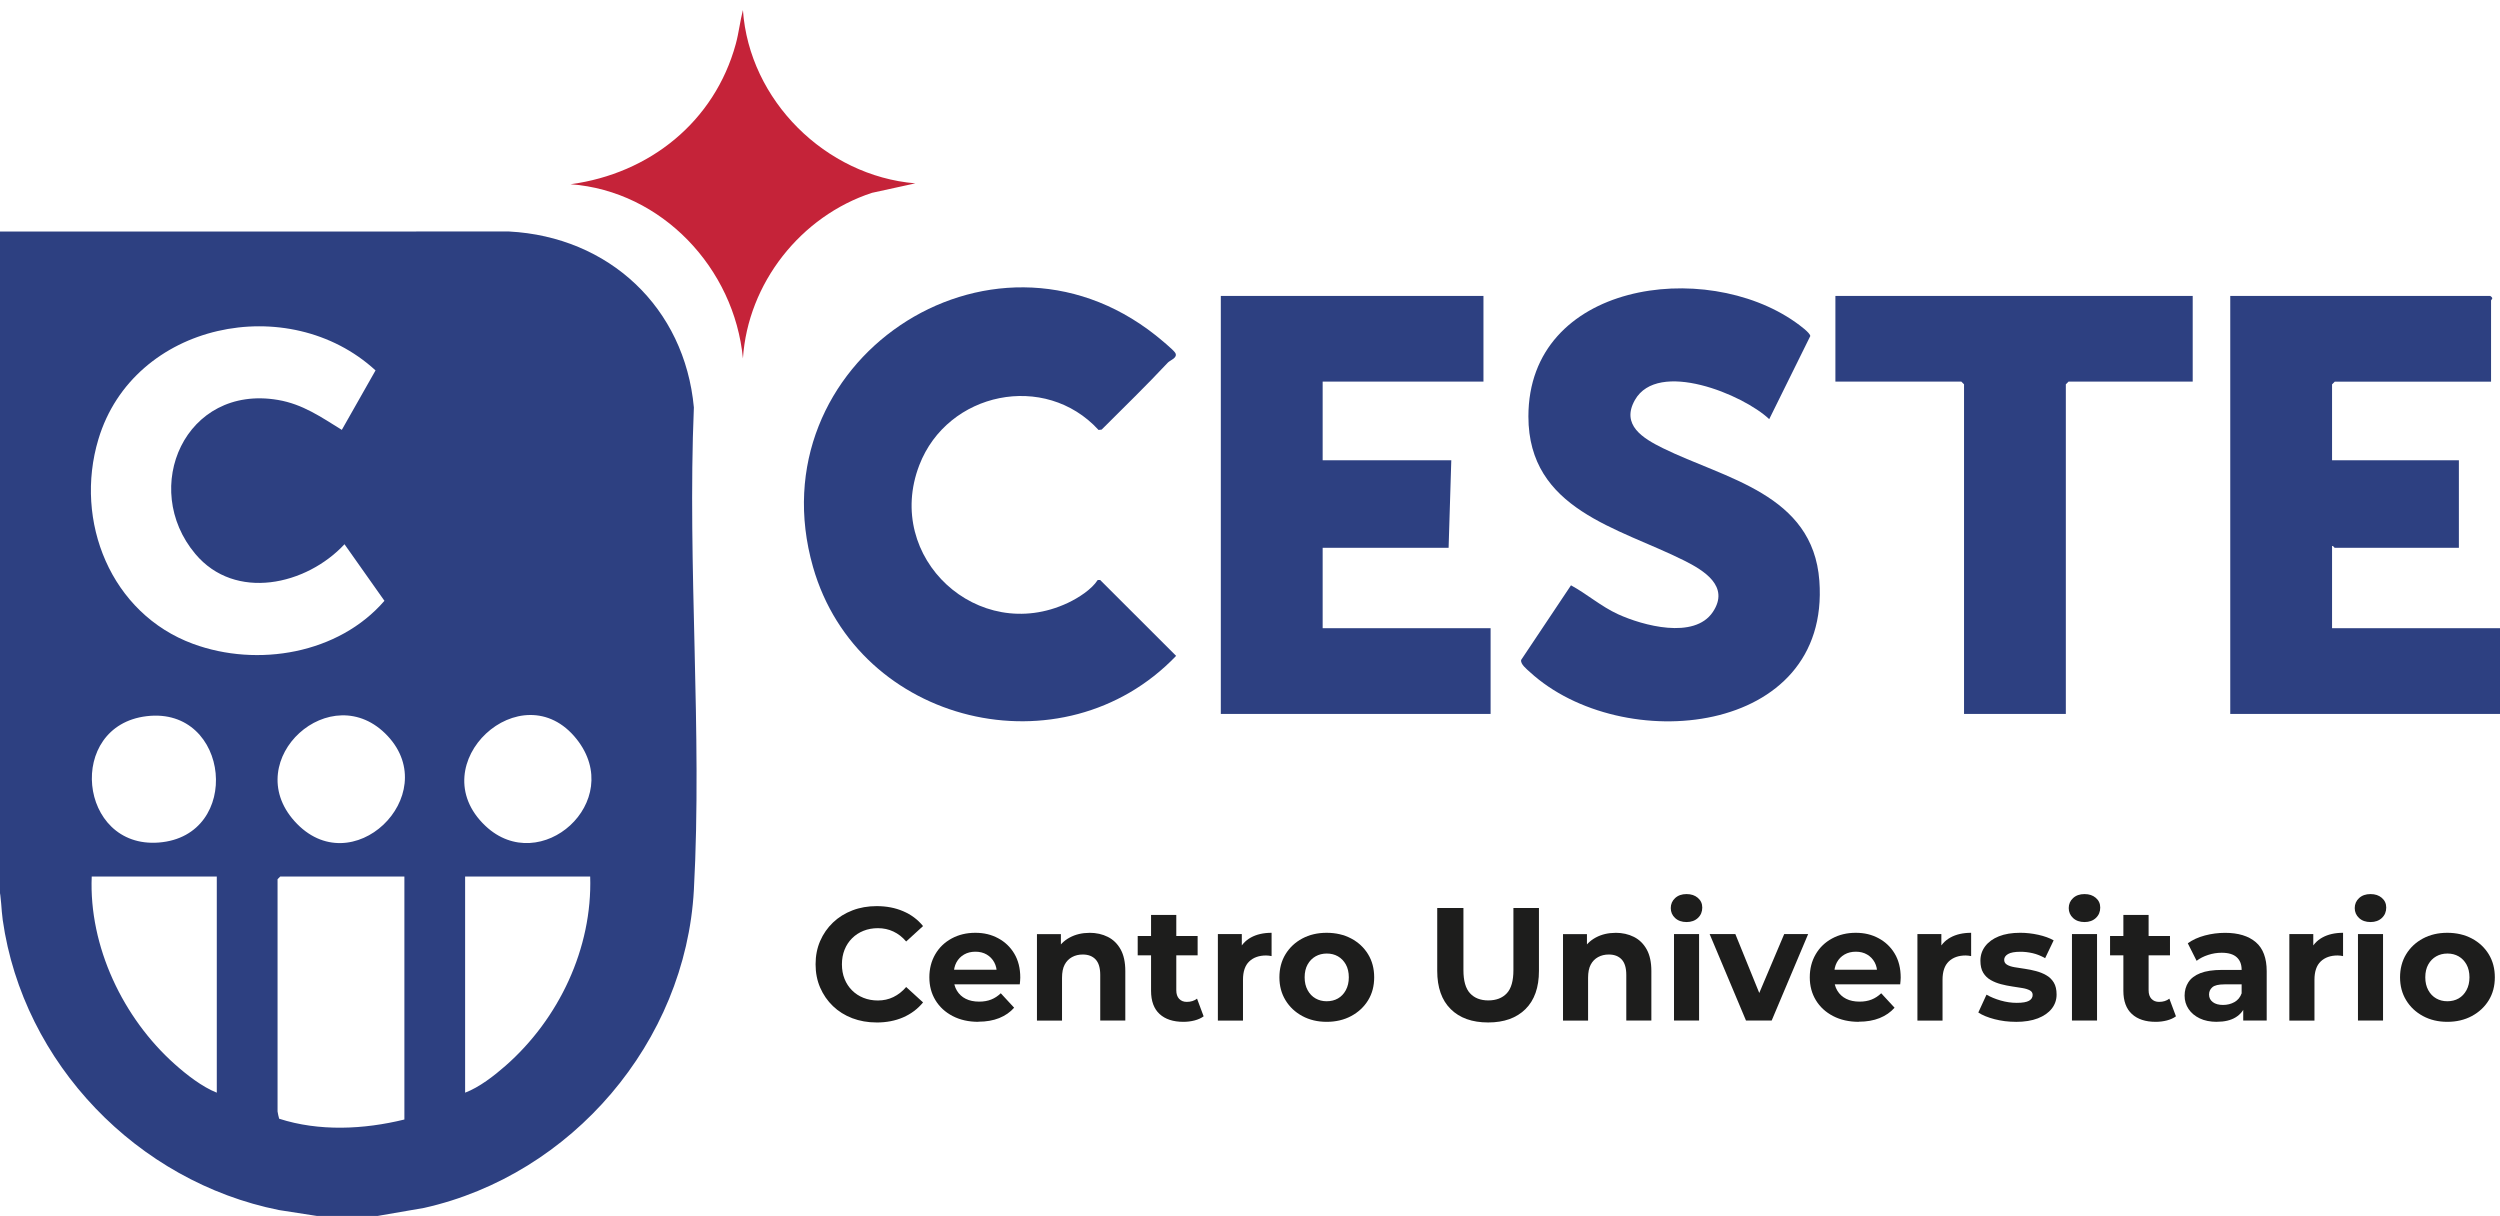
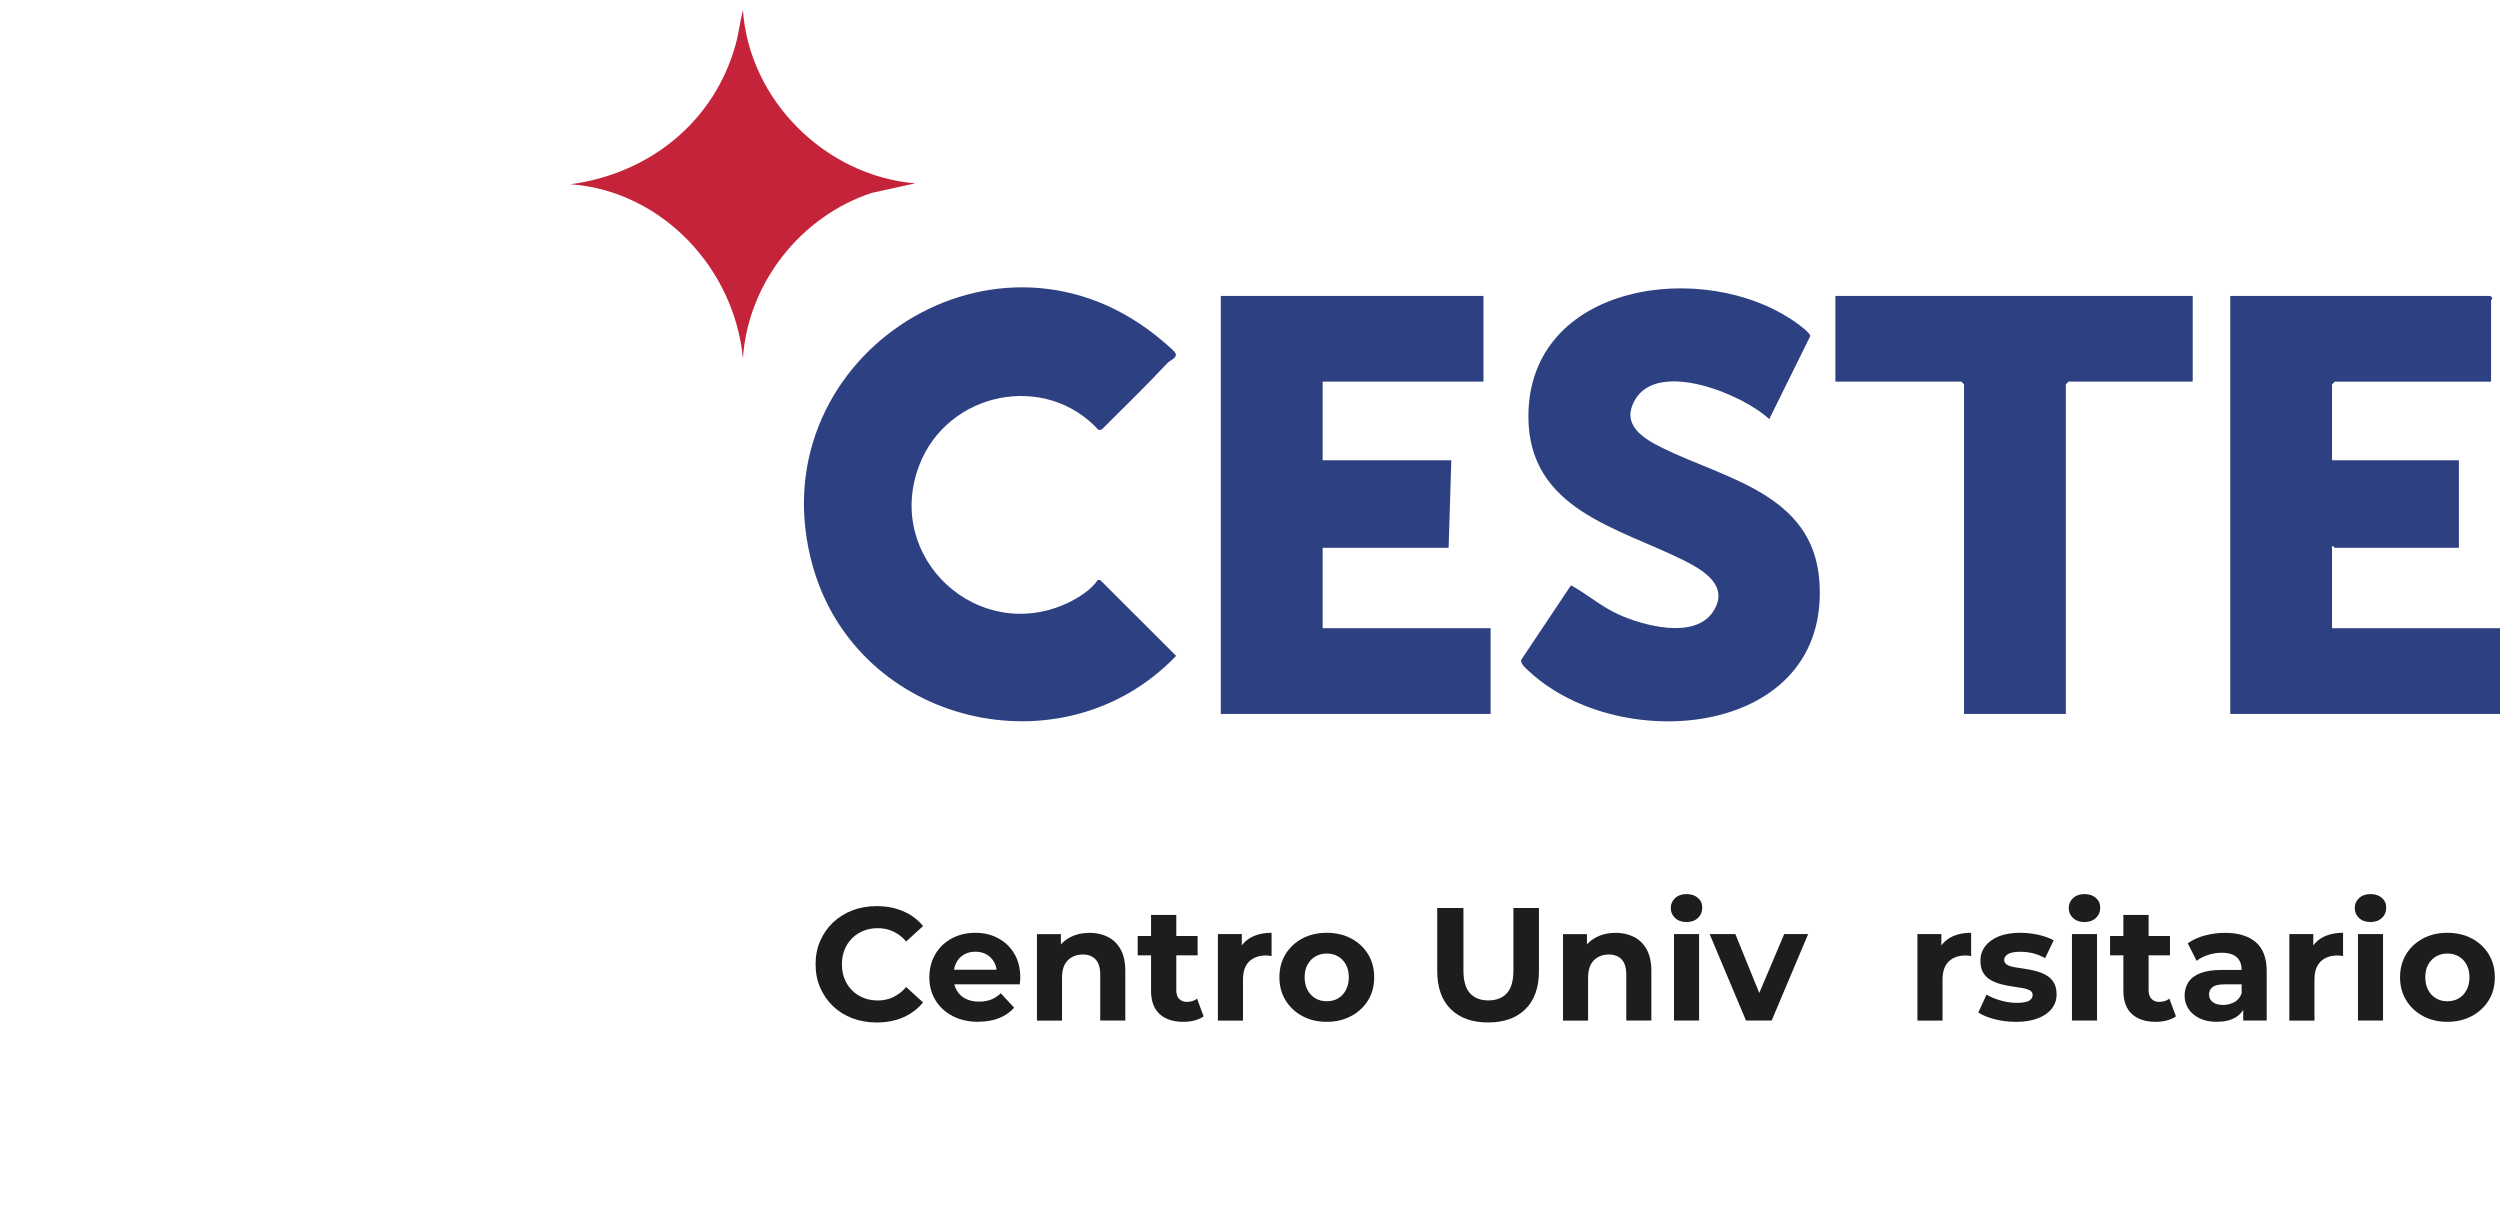
<svg xmlns="http://www.w3.org/2000/svg" id="Layer_1" data-name="Layer 1" viewBox="0 0 595.28 289.53">
  <defs>
    <style>
      .cls-1 {
        fill: #2d4081;
      }

      .cls-2 {
        fill: #c52339;
      }

      .cls-3 {
        fill: #1d1d1c;
      }
    </style>
  </defs>
  <g>
-     <path class="cls-1" d="M-.28,55.14l121.47-.02c23.8,1.25,41.83,18.09,44.03,41.9-1.58,37.82,2.04,77.27,0,114.89-1.97,36.18-29.07,67.84-64.25,75.71l-11.06,1.91h-14.46l-9.02-1.4C32.73,281.38,5.51,253.23.65,219.06c-.37-2.6-.31-5.27-.92-7.8V55.14ZM81.39,102.36l8.03-14.16c-20.63-18.98-57.63-11.48-65.99,16.39-5.86,19.53,2.96,41.51,22.54,48.72,15.38,5.66,34.67,2.37,45.57-10.25l-9.51-13.47c-9.07,9.75-26.02,13.6-35.51,2.32-13.23-15.73-2.43-40.43,19.66-36.68,5.93,1.01,10.25,4.07,15.2,7.12ZM34.93,170.53c-19.26,2.29-16.3,31.57,2.87,30.09,20.04-1.55,17.04-32.46-2.87-30.09ZM92.31,175.25c-13.35-14.28-35.31,5.63-22.19,20.27,13.59,15.17,35.44-6.1,22.19-20.27ZM115.58,196.65c13.08,12.36,33.52-5.8,21.72-20.66-13-16.36-37.27,5.96-21.72,20.66ZM51.62,208.71h-29.78c-.69,16.66,7.47,33.72,19.77,44.68,2.81,2.51,6.52,5.41,10.01,6.79v-51.47ZM96.29,208.71h-29.56l-.64.64v55.3c0,.14.32,1.66.38,1.73,9.5,3.07,20.14,2.57,29.82.19v-57.85ZM140.53,208.71h-29.78v51.47c3.37-1.28,6.88-4,9.58-6.37,12.74-11.16,20.74-28.01,20.2-45.1Z" />
    <path class="cls-1" d="M595.28,170h-64.23v-99.54h61.89c.97.59.21.91.21,1.06v19.36h-37.22l-.64.64v18.08h30.2v20.84h-29.56c-.13,0-.33-.54-.64-.43v19.57h39.99v20.42Z" />
    <path class="cls-1" d="M278.08,86.34c-5.11,5.47-10.47,10.66-15.76,15.95l-.74.09c-12.74-13.91-35.96-9.08-42.68,8.37-8.5,22.07,14.04,42.83,35.36,32.81,2.47-1.16,5.69-3.21,7.11-5.45h.6s18.08,18.06,18.08,18.06c-26.92,28.11-75.73,16.44-86.46-21.16-13.89-48.64,42.06-86.44,81.56-55.19.9.72,4.34,3.52,4.72,4.25.59,1.15-1.26,1.7-1.79,2.27Z" />
    <polygon class="cls-1" points="353.23 70.46 353.23 90.87 314.94 90.87 314.94 109.59 345.57 109.59 344.93 130.44 314.94 130.44 314.94 149.58 354.93 149.58 354.93 170 290.69 170 290.69 70.46 353.23 70.46" />
    <path class="cls-1" d="M421.28,99.81c-6.21-5.89-26.5-14.25-31.99-4.56-3.37,5.95,1.94,9.13,6.61,11.44,14.86,7.33,35.78,10.89,37.31,31.6,2.74,37.12-47.05,41.82-68.94,21.72-.73-.67-2.3-1.9-2.06-2.88l11.86-17.76c3.8,2.06,7.14,5.02,11.19,6.88,5.9,2.7,18.17,6.07,22.59-.53,4.09-6.11-2.13-9.89-6.84-12.25-15.62-7.83-37.07-12.09-37.08-34.3,0-31.95,42.04-37.68,63.61-22.43.81.57,3.5,2.51,3.51,3.28l-9.78,19.79Z" />
    <polygon class="cls-1" points="522.11 70.46 522.11 90.87 492.54 90.87 491.9 91.51 491.9 170 467.66 170 467.66 91.51 467.02 90.87 437.03 90.87 437.03 70.46 522.11 70.46" />
    <path class="cls-2" d="M217.95,43.66l-10.3,2.25c-16.99,5.55-29.57,21.53-30.75,39.44-2.02-21.43-19.27-39.87-41.05-41.48,18.82-2.53,34.29-14.89,39.35-33.4.73-2.67,1.01-5.42,1.7-8.08,1.49,21.5,19.66,39.48,41.05,41.27Z" />
  </g>
  <g>
    <path class="cls-3" d="M208.7,243.46c-2.07,0-3.99-.34-5.76-1.01-1.77-.68-3.31-1.64-4.61-2.89-1.3-1.25-2.31-2.72-3.04-4.4-.73-1.68-1.09-3.53-1.09-5.55s.36-3.86,1.09-5.55c.73-1.68,1.75-3.15,3.06-4.4,1.31-1.25,2.86-2.21,4.63-2.89,1.77-.68,3.69-1.01,5.76-1.01,2.32,0,4.42.4,6.31,1.21,1.89.8,3.47,1.98,4.74,3.54l-4.02,3.67c-.89-1.05-1.91-1.84-3.04-2.37-1.14-.54-2.37-.8-3.69-.8-1.25,0-2.4.21-3.44.63-1.05.42-1.95,1.01-2.72,1.78-.77.77-1.36,1.67-1.78,2.72-.42,1.05-.63,2.21-.63,3.48s.21,2.44.63,3.48c.42,1.05,1.01,1.95,1.78,2.72s1.67,1.36,2.72,1.78c1.05.42,2.19.63,3.44.63,1.33,0,2.56-.27,3.69-.82,1.13-.55,2.15-1.35,3.04-2.39l4.02,3.67c-1.28,1.56-2.86,2.74-4.74,3.56-1.89.82-4,1.22-6.35,1.22Z" />
    <path class="cls-3" d="M232.99,243.31c-2.35,0-4.4-.46-6.16-1.38-1.76-.92-3.12-2.17-4.09-3.77-.97-1.59-1.45-3.41-1.45-5.45s.47-3.86,1.4-5.47c.93-1.61,2.23-2.86,3.9-3.77,1.67-.91,3.55-1.36,5.64-1.36s3.83.43,5.45,1.3c1.62.87,2.9,2.09,3.84,3.67.94,1.58,1.42,3.48,1.42,5.7,0,.23-.01.49-.04.78-.03.29-.05.57-.08.82h-16.72v-3.48h13.58l-2.33,1.03c.03-1.07-.18-2-.61-2.79-.43-.79-1.03-1.41-1.8-1.86-.77-.45-1.66-.67-2.68-.67s-1.92.22-2.7.67c-.78.45-1.38,1.07-1.82,1.87-.43.8-.65,1.75-.65,2.85v.92c0,1.15.25,2.14.77,2.98.51.84,1.21,1.49,2.1,1.93.89.45,1.96.67,3.21.67,1.07,0,2.02-.17,2.85-.5.83-.33,1.59-.83,2.28-1.49l3.18,3.44c-.94,1.07-2.13,1.89-3.56,2.47-1.43.57-3.07.86-4.94.86Z" />
    <path class="cls-3" d="M259.42,222.11c1.63,0,3.09.33,4.38.98,1.29.65,2.3,1.65,3.04,2.98.74,1.34,1.11,3.05,1.11,5.15v11.78h-5.97v-10.86c0-1.66-.36-2.88-1.09-3.67-.73-.79-1.75-1.19-3.08-1.19-.94,0-1.79.2-2.54.61-.75.41-1.34,1.01-1.76,1.8-.42.79-.63,1.84-.63,3.14v10.18h-5.97v-20.58h5.7v5.7l-1.07-1.72c.74-1.38,1.8-2.44,3.18-3.18,1.38-.74,2.95-1.11,4.71-1.11Z" />
    <path class="cls-3" d="M270.9,227.47v-4.59h14.27v4.59h-14.27ZM281.77,243.31c-2.42,0-4.31-.62-5.66-1.86-1.35-1.24-2.03-3.08-2.03-5.53v-18.06h6.01v17.94c0,.87.22,1.54.67,2.03.45.48,1.05.73,1.82.73.97,0,1.78-.25,2.45-.77l1.57,4.21c-.59.43-1.31.76-2.16.98-.85.22-1.74.33-2.66.33Z" />
    <path class="cls-3" d="M289.99,243v-20.58h5.7v5.85l-.8-1.72c.61-1.45,1.59-2.56,2.95-3.31,1.35-.75,3-1.13,4.94-1.13v5.55c-.23-.05-.45-.09-.67-.11-.22-.03-.43-.04-.63-.04-1.68,0-3.02.47-4.02,1.42-.99.94-1.49,2.4-1.49,4.36v9.72h-5.97Z" />
    <path class="cls-3" d="M315.89,243.31c-2.17,0-4.1-.46-5.8-1.38-1.7-.92-3.03-2.17-4-3.77-.97-1.59-1.45-3.41-1.45-5.45s.48-3.9,1.45-5.49c.97-1.59,2.3-2.84,4-3.75,1.7-.91,3.63-1.36,5.8-1.36s4.14.45,5.85,1.36c1.71.91,3.05,2.16,4.02,3.75.97,1.59,1.45,3.42,1.45,5.49s-.48,3.89-1.45,5.47c-.97,1.58-2.31,2.83-4.02,3.75s-3.66,1.38-5.85,1.38ZM315.89,238.41c1.02,0,1.92-.22,2.7-.67.78-.45,1.4-1.1,1.87-1.97.47-.87.71-1.89.71-3.06s-.24-2.22-.71-3.06-1.1-1.49-1.87-1.93c-.78-.45-1.66-.67-2.66-.67s-1.89.22-2.68.67c-.79.45-1.42,1.09-1.89,1.93-.47.84-.71,1.86-.71,3.06s.24,2.19.71,3.06c.47.87,1.1,1.52,1.89,1.97.79.45,1.67.67,2.64.67Z" />
    <path class="cls-3" d="M354.34,243.46c-3.8,0-6.77-1.06-8.91-3.18-2.14-2.12-3.21-5.15-3.21-9.11v-14.96h6.24v14.81c0,2.52.52,4.36,1.57,5.49,1.05,1.14,2.5,1.7,4.36,1.7s3.35-.57,4.4-1.7c1.05-1.13,1.57-2.96,1.57-5.49v-14.81h6.08v14.96c0,3.95-1.07,6.99-3.21,9.11-2.14,2.12-5.1,3.18-8.88,3.18Z" />
    <path class="cls-3" d="M384.68,222.11c1.63,0,3.09.33,4.38.98s2.3,1.65,3.04,2.98c.74,1.34,1.11,3.05,1.11,5.15v11.78h-5.97v-10.86c0-1.66-.36-2.88-1.09-3.67-.73-.79-1.75-1.19-3.08-1.19-.94,0-1.79.2-2.54.61-.75.41-1.34,1.01-1.76,1.8-.42.79-.63,1.84-.63,3.14v10.18h-5.97v-20.58h5.7v5.7l-1.07-1.72c.74-1.38,1.8-2.44,3.18-3.18,1.38-.74,2.95-1.11,4.71-1.11Z" />
    <path class="cls-3" d="M401.58,219.55c-1.12,0-2.03-.32-2.72-.96-.69-.64-1.03-1.43-1.03-2.37s.34-1.73,1.03-2.37c.69-.64,1.59-.96,2.72-.96s2,.3,2.7.9c.7.6,1.05,1.37,1.05,2.31,0,.99-.34,1.82-1.03,2.47-.69.65-1.59.98-2.72.98ZM398.6,243v-20.58h5.97v20.58h-5.97Z" />
    <path class="cls-3" d="M415.74,243l-8.65-20.58h6.12l7.19,17.71h-3.06l7.5-17.71h5.7l-8.68,20.58h-6.12Z" />
-     <path class="cls-3" d="M442.63,243.31c-2.35,0-4.4-.46-6.16-1.38s-3.12-2.17-4.09-3.77c-.97-1.59-1.45-3.41-1.45-5.45s.46-3.86,1.4-5.47c.93-1.61,2.23-2.86,3.9-3.77,1.67-.91,3.55-1.36,5.64-1.36s3.83.43,5.45,1.3c1.62.87,2.9,2.09,3.84,3.67.94,1.58,1.42,3.48,1.42,5.7,0,.23-.01.49-.04.78-.03.29-.05.57-.08.82h-16.72v-3.48h13.58l-2.33,1.03c.02-1.07-.18-2-.61-2.79-.43-.79-1.03-1.41-1.8-1.86-.77-.45-1.66-.67-2.68-.67s-1.92.22-2.7.67c-.78.45-1.38,1.07-1.82,1.87-.43.8-.65,1.75-.65,2.85v.92c0,1.15.25,2.14.77,2.98.51.84,1.21,1.49,2.1,1.93.89.45,1.96.67,3.21.67,1.07,0,2.02-.17,2.85-.5.83-.33,1.59-.83,2.28-1.49l3.18,3.44c-.94,1.07-2.13,1.89-3.56,2.47-1.43.57-3.07.86-4.93.86Z" />
    <path class="cls-3" d="M456.56,243v-20.58h5.7v5.85l-.8-1.72c.61-1.45,1.59-2.56,2.95-3.31,1.35-.75,3-1.13,4.94-1.13v5.55c-.23-.05-.45-.09-.67-.11-.22-.03-.43-.04-.63-.04-1.68,0-3.02.47-4.02,1.42-.99.94-1.49,2.4-1.49,4.36v9.72h-5.97Z" />
    <path class="cls-3" d="M479.97,243.31c-1.76,0-3.44-.21-5.05-.63s-2.9-.95-3.86-1.59l1.95-4.25c.97.56,2.1,1.03,3.39,1.4,1.29.37,2.56.55,3.81.55,1.38,0,2.35-.17,2.93-.5.57-.33.86-.79.86-1.38,0-.48-.22-.85-.67-1.09-.45-.24-1.03-.43-1.76-.55-.73-.13-1.54-.25-2.43-.38-.89-.13-1.78-.31-2.66-.54s-1.7-.55-2.45-.98c-.75-.42-1.35-1-1.8-1.74-.45-.74-.67-1.7-.67-2.87,0-1.3.38-2.45,1.15-3.46.77-1.01,1.85-1.79,3.25-2.35,1.4-.56,3.1-.84,5.09-.84,1.43,0,2.86.16,4.3.48,1.44.32,2.66.76,3.65,1.32l-2.03,4.25c-.97-.56-1.96-.96-2.96-1.19-1.01-.23-1.97-.34-2.89-.34-1.38,0-2.37.18-2.98.54-.61.36-.92.82-.92,1.38,0,.51.23.9.69,1.17s1.06.47,1.8.59c.74.13,1.56.26,2.45.38.89.13,1.77.31,2.64.54.87.23,1.68.55,2.43.98.75.42,1.35,1,1.8,1.74.45.74.67,1.7.67,2.87,0,1.25-.38,2.37-1.15,3.35-.77.98-1.87,1.75-3.31,2.31-1.44.56-3.19.84-5.26.84Z" />
    <path class="cls-3" d="M496.34,219.55c-1.12,0-2.03-.32-2.72-.96-.69-.64-1.03-1.43-1.03-2.37s.34-1.73,1.03-2.37c.69-.64,1.59-.96,2.72-.96s2,.3,2.7.9c.7.6,1.05,1.37,1.05,2.31,0,.99-.34,1.82-1.03,2.47-.69.65-1.59.98-2.72.98ZM493.36,243v-20.58h5.97v20.58h-5.97Z" />
    <path class="cls-3" d="M502.43,227.47v-4.59h14.27v4.59h-14.27ZM513.29,243.31c-2.42,0-4.31-.62-5.66-1.86-1.35-1.24-2.03-3.08-2.03-5.53v-18.06h6.01v17.94c0,.87.22,1.54.67,2.03.45.48,1.05.73,1.82.73.97,0,1.79-.25,2.45-.77l1.57,4.21c-.59.43-1.31.76-2.16.98-.85.22-1.74.33-2.66.33Z" />
    <path class="cls-3" d="M527.87,243.31c-1.58,0-2.95-.27-4.09-.82s-2.03-1.29-2.66-2.24c-.63-.94-.94-2-.94-3.18s.3-2.26.9-3.19c.6-.93,1.55-1.65,2.85-2.16,1.3-.51,3.01-.77,5.13-.77h5.43v3.44h-4.82c-1.4,0-2.37.23-2.89.69-.52.46-.78,1.03-.78,1.72,0,.77.3,1.37.9,1.82.6.45,1.41.67,2.43.67s1.93-.23,2.74-.69c.8-.46,1.37-1.16,1.7-2.1l.92,2.79c-.43,1.28-1.22,2.26-2.37,2.96-1.15.7-2.63,1.05-4.44,1.05ZM534.14,243v-4.02l-.38-.88v-7.19c0-1.28-.39-2.27-1.17-2.98-.78-.71-1.97-1.07-3.58-1.07-1.1,0-2.17.17-3.23.52-1.06.34-1.97.81-2.74,1.4l-2.1-4.17c1.12-.82,2.47-1.43,4.06-1.86,1.58-.42,3.19-.63,4.82-.63,3.14,0,5.57.74,7.31,2.22,1.73,1.48,2.6,3.79,2.6,6.92v11.74h-5.59Z" />
    <path class="cls-3" d="M545.12,243v-20.58h5.7v5.85l-.8-1.72c.61-1.45,1.59-2.56,2.95-3.31,1.35-.75,3-1.13,4.94-1.13v5.55c-.23-.05-.45-.09-.67-.11-.22-.03-.43-.04-.63-.04-1.68,0-3.02.47-4.02,1.42-.99.94-1.49,2.4-1.49,4.36v9.72h-5.97Z" />
    <path class="cls-3" d="M564.44,219.55c-1.12,0-2.03-.32-2.72-.96-.69-.64-1.03-1.43-1.03-2.37s.34-1.73,1.03-2.37c.69-.64,1.59-.96,2.72-.96s2,.3,2.7.9c.7.6,1.05,1.37,1.05,2.31,0,.99-.34,1.82-1.03,2.47-.69.65-1.59.98-2.72.98ZM561.46,243v-20.58h5.97v20.58h-5.97Z" />
    <path class="cls-3" d="M582.73,243.31c-2.17,0-4.1-.46-5.8-1.38-1.7-.92-3.03-2.17-4-3.77-.97-1.59-1.45-3.41-1.45-5.45s.48-3.9,1.45-5.49c.97-1.59,2.3-2.84,4-3.75,1.7-.91,3.63-1.36,5.8-1.36s4.14.45,5.85,1.36c1.71.91,3.05,2.16,4.02,3.75.97,1.59,1.45,3.42,1.45,5.49s-.48,3.89-1.45,5.47c-.97,1.58-2.31,2.83-4.02,3.75s-3.66,1.38-5.85,1.38ZM582.73,238.41c1.02,0,1.92-.22,2.7-.67.78-.45,1.4-1.1,1.87-1.97.47-.87.71-1.89.71-3.06s-.24-2.22-.71-3.06-1.1-1.49-1.87-1.93c-.78-.45-1.66-.67-2.66-.67s-1.89.22-2.68.67c-.79.45-1.42,1.09-1.89,1.93-.47.84-.71,1.86-.71,3.06s.24,2.19.71,3.06c.47.87,1.1,1.52,1.89,1.97.79.45,1.67.67,2.64.67Z" />
  </g>
</svg>